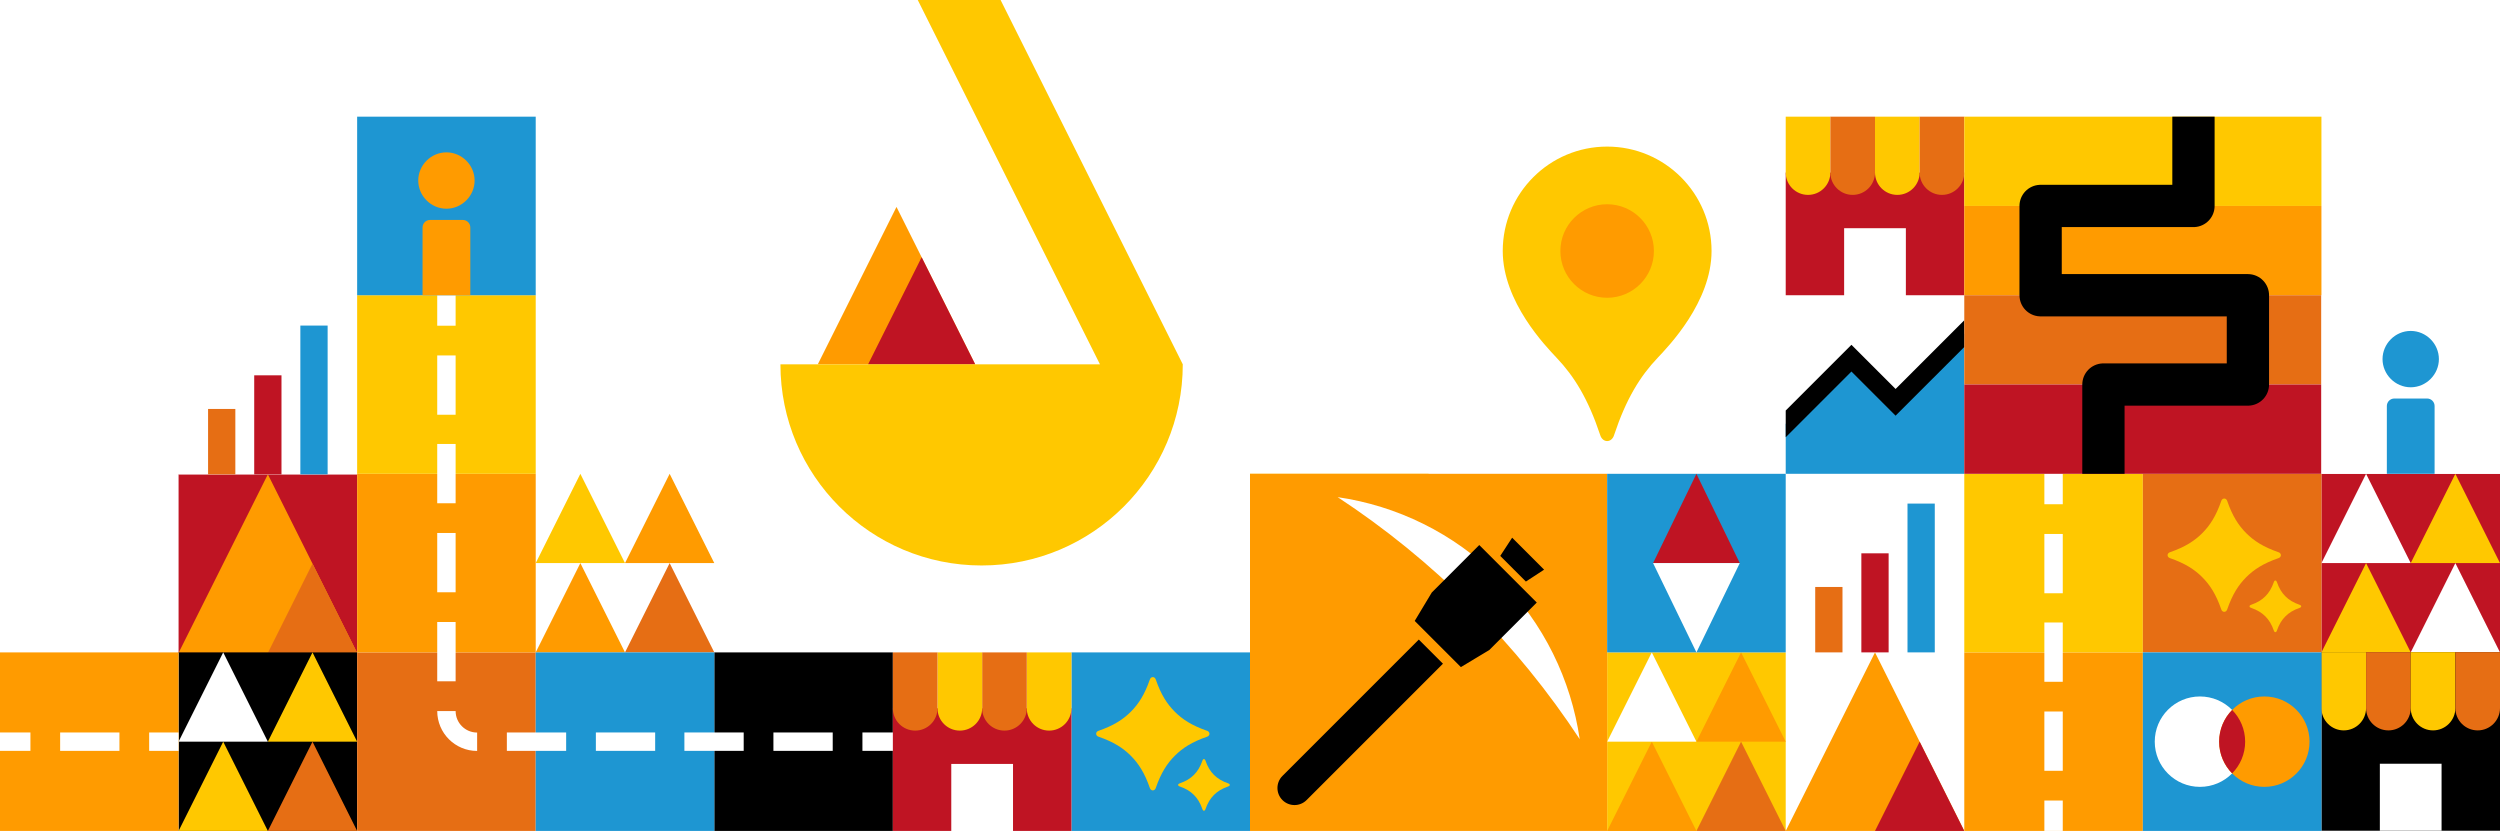
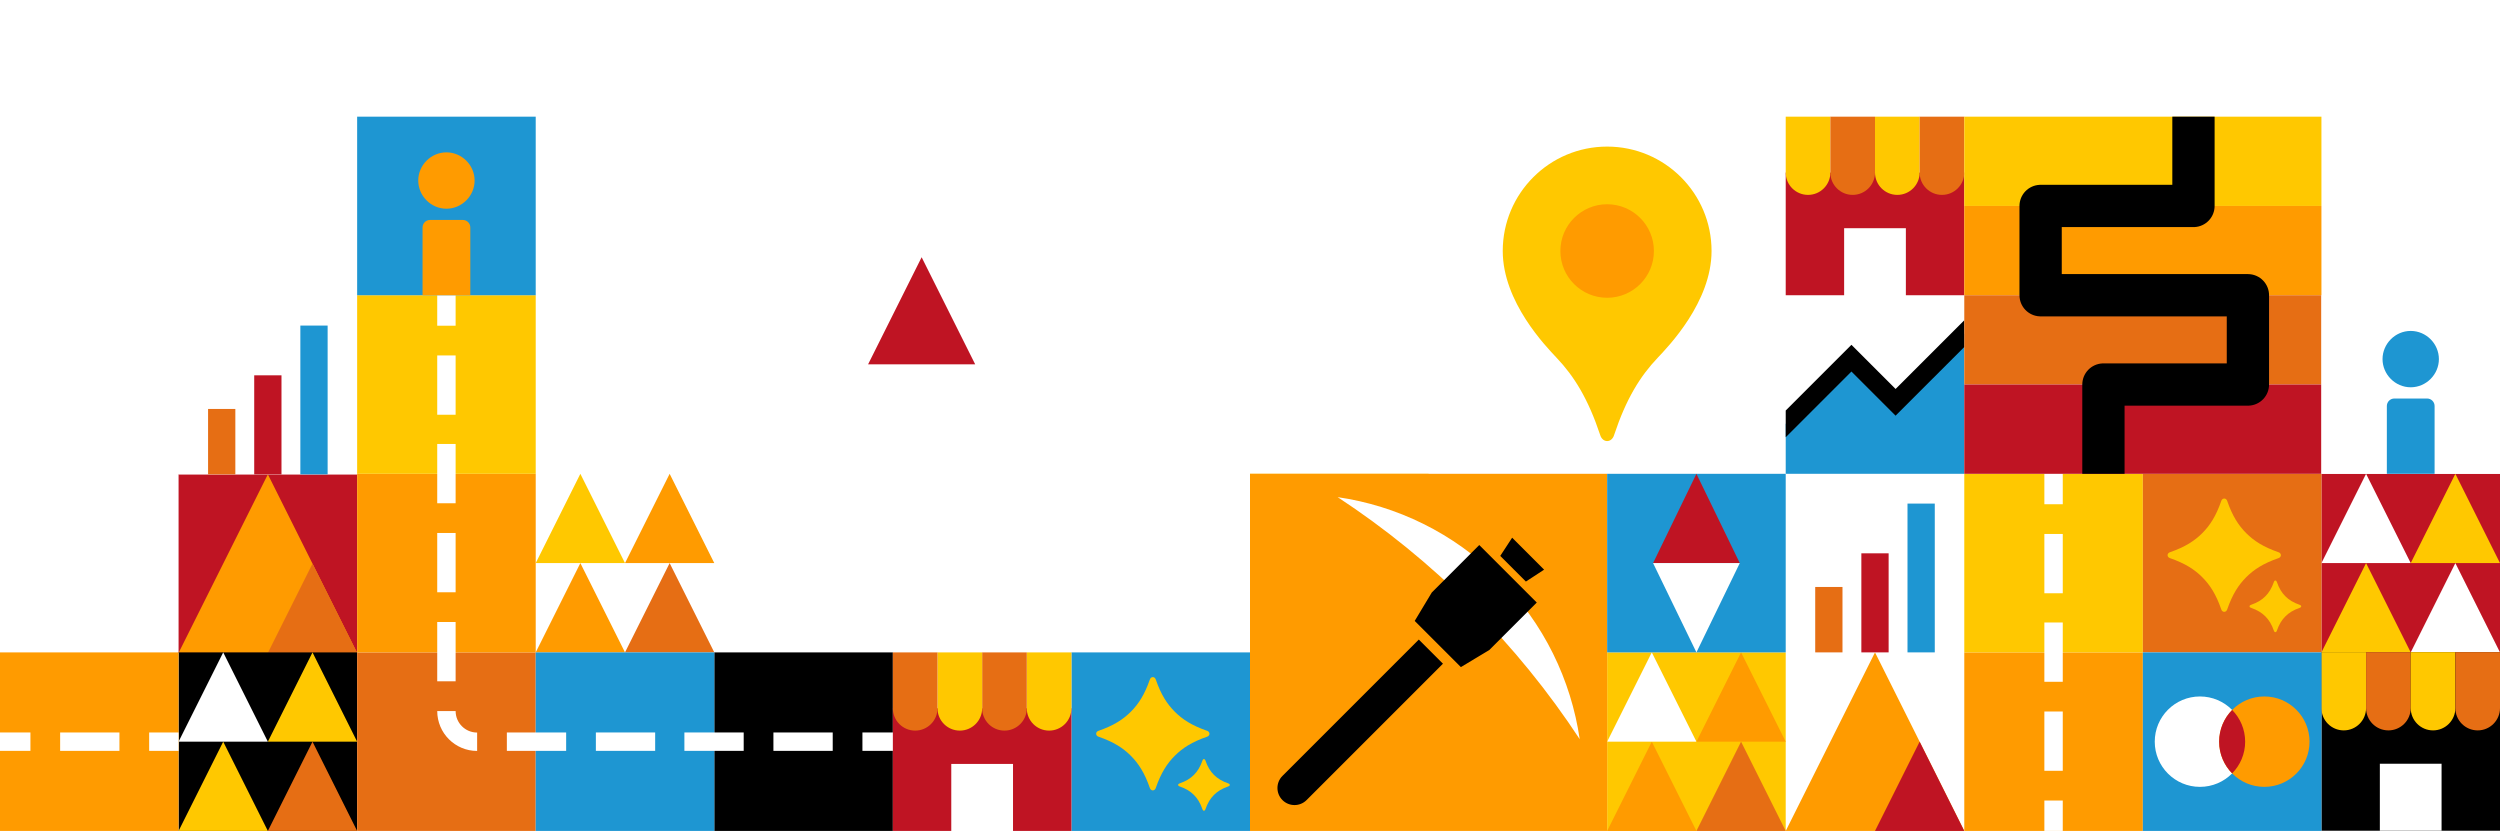
<svg xmlns="http://www.w3.org/2000/svg" id="_ピクト" viewBox="0 0 2100 698">
  <defs>
    <style>.cls-1,.cls-2,.cls-3,.cls-4,.cls-5,.cls-6{fill:none;}.cls-2{clip-path:url(#clippath-1);}.cls-3{stroke-width:15.87px;}.cls-3,.cls-4{stroke-miterlimit:10;}.cls-3,.cls-5{stroke:#000;}.cls-7{fill:#fff;}.cls-8{fill:#ffc800;}.cls-9{fill:#ff9b00;}.cls-10{fill:#e66e14;}.cls-11{fill:#bf1423;}.cls-12{fill:#1e96d2;}.cls-4{stroke:#fff;stroke-width:15.45px;}.cls-5{stroke-linecap:round;stroke-linejoin:round;stroke-width:35.52px;}.cls-6{clip-path:url(#clippath);}</style>
    <clipPath id="clippath">
      <rect class="cls-1" x="1500" y="248" width="150" height="150" transform="translate(1252 1898) rotate(-90)" />
    </clipPath>
    <clipPath id="clippath-1">
      <rect class="cls-1" x="1650" y="98" width="300" height="300" />
    </clipPath>
  </defs>
  <rect class="cls-7" width="2100" height="698" />
  <rect class="cls-7" x="1500" y="548" width="150" height="150" transform="translate(2198 -952) rotate(90)" />
  <polygon class="cls-9" points="1500 698 1575 548 1650 698 1500 698" />
  <polygon class="cls-11" points="1575 698 1612.5 623 1650 698 1575 698" />
  <rect class="cls-11" x="150" y="398.43" width="150" height="150" transform="translate(698.43 248.43) rotate(90)" />
  <polygon class="cls-9" points="150 548.43 225 398.43 300 548.43 150 548.43" />
  <polygon class="cls-10" points="225 548.43 262.5 473.43 300 548.43 225 548.43" />
  <rect class="cls-8" x="1350" y="548" width="150" height="150" transform="translate(2048 -802) rotate(90)" />
  <polygon class="cls-9" points="1350 698 1387.5 623 1425 698 1350 698" />
  <polygon class="cls-10" points="1425 698 1462.5 623 1500 698 1425 698" />
  <polygon class="cls-7" points="1350 623 1387.5 548 1425 623 1350 623" />
  <polygon class="cls-9" points="1425 623 1462.5 548 1500 623 1425 623" />
  <rect class="cls-11" x="1950" y="398" width="150" height="150" transform="translate(2498 -1552) rotate(90)" />
  <polygon class="cls-8" points="1950 548 1987.5 473 2025 548 1950 548" />
  <polygon class="cls-7" points="2025 548 2062.5 473 2100 548 2025 548" />
  <polygon class="cls-7" points="1950 473 1987.5 398 2025 473 1950 473" />
  <polygon class="cls-8" points="2025 473 2062.5 398 2100 473 2025 473" />
  <rect x="150" y="548" width="150" height="150" transform="translate(848 398) rotate(90)" />
  <polygon class="cls-8" points="150 698 187.5 623 225 698 150 698" />
  <polygon class="cls-10" points="225 698 262.5 623 300 698 225 698" />
  <polygon class="cls-7" points="150 623 187.5 548 225 623 150 623" />
  <polygon class="cls-8" points="225 623 262.5 548 300 623 225 623" />
  <polygon class="cls-9" points="450 548 487.5 473 525 548 450 548" />
  <polygon class="cls-10" points="525 548 562.5 473 600 548 525 548" />
  <polygon class="cls-8" points="450 473 487.5 398 525 473 450 473" />
  <polygon class="cls-9" points="525 473 562.5 398 600 473 525 473" />
  <rect class="cls-8" x="1050" y="398" width="150" height="150" transform="translate(1598 -652) rotate(90)" />
  <circle class="cls-7" cx="1097.96" cy="473" r="37.97" />
  <circle class="cls-12" cx="1152.04" cy="473" r="37.97" />
  <path class="cls-11" d="m1114.07,473c0,10.38,4.18,19.78,10.93,26.64,6.75-6.85,10.93-16.26,10.93-26.64s-4.18-19.78-10.93-26.64c-6.75,6.85-10.93,16.26-10.93,26.64Z" />
  <rect class="cls-9" x="1050" y="398" width="300" height="300" transform="translate(1748 -652) rotate(90)" />
  <path class="cls-7" d="m1235.68,508.86c34.84,34.84,65.25,72.43,91.28,112.06-7.24-49.52-29.91-97.21-68.01-135.32-38.11-38.11-85.8-60.77-135.32-68.01,39.63,26.02,77.22,56.44,112.06,91.28Z" />
  <path d="m1125.25,521.55h28.68v161.99c0,7.91-6.43,14.34-14.34,14.34h0c-7.91,0-14.34-6.43-14.34-14.34v-161.99h0Z" transform="translate(764.92 -627.23) rotate(45)" />
  <polygon points="1242.57 457.82 1202.7 497.7 1188.36 521.58 1227.13 560.35 1251.02 546.01 1290.89 506.14 1242.57 457.82" />
  <polygon points="1281.75 488.51 1260.21 466.97 1270.21 451.66 1297.05 478.51 1281.75 488.51" />
  <rect class="cls-7" x="1500" y="398" width="150" height="150" transform="translate(2048 -1102) rotate(90)" />
  <rect class="cls-10" x="1524.78" y="493.05" width="22.91" height="54.95" />
  <rect class="cls-11" x="1563.54" y="464.79" width="22.91" height="83.21" />
  <rect class="cls-12" x="1602.3" y="423.01" width="22.91" height="124.99" />
  <rect class="cls-7" x="150" y="248.47" width="150" height="150" transform="translate(548.47 98.47) rotate(90)" />
  <rect class="cls-10" x="174.78" y="343.52" width="22.91" height="54.95" />
  <rect class="cls-11" x="213.54" y="315.27" width="22.91" height="83.21" />
  <rect class="cls-12" x="252.3" y="273.48" width="22.91" height="124.99" />
  <g class="cls-6">
    <rect class="cls-7" x="1500" y="248" width="150" height="150" transform="translate(1252 1898) rotate(-90)" />
    <polygon class="cls-12" points="1658.4 271.85 1592.29 337.95 1555.2 300.86 1478.38 377.68 1478.38 414.76 1658.4 414.76 1658.4 271.85" />
    <polyline class="cls-3" points="1658.4 271.85 1592.29 337.95 1555.2 300.86 1478.38 377.68" />
  </g>
  <rect class="cls-12" x="1350" y="398" width="150" height="150" transform="translate(1898 -952) rotate(90)" />
  <polygon class="cls-11" points="1388.58 473 1425 398 1461.42 473 1388.58 473" />
  <polygon class="cls-7" points="1461.42 473 1425 548 1388.58 473 1461.42 473" />
  <polygon class="cls-11" points="1500 144.96 1500 248 1549.07 248 1549.07 191.69 1600.93 191.69 1600.93 248 1650 248 1650 144.96 1500 144.96" />
  <path class="cls-8" d="m1537.5,144.96c0,10.36-8.39,18.75-18.75,18.75s-18.75-8.39-18.75-18.75v-46.96h37.5v46.96Z" />
  <path class="cls-10" d="m1575,144.96c0,10.36-8.39,18.75-18.75,18.75s-18.75-8.39-18.75-18.75v-46.96h37.5v46.96Z" />
  <path class="cls-8" d="m1612.5,144.96c0,10.36-8.39,18.75-18.75,18.75s-18.75-8.39-18.75-18.75v-46.96h37.5v46.96Z" />
  <path class="cls-10" d="m1650,144.96c0,10.36-8.39,18.75-18.75,18.75s-18.75-8.39-18.75-18.75v-46.96h37.5v46.96Z" />
  <rect x="1950" y="547.82" width="150" height="150" transform="translate(2647.82 -1402.18) rotate(90)" />
  <path class="cls-8" d="m1987.5,594.78c0,10.36-8.39,18.75-18.75,18.75s-18.75-8.39-18.75-18.75v-46.96h37.5v46.96Z" />
  <path class="cls-10" d="m2025,594.78c0,10.36-8.39,18.75-18.75,18.75s-18.75-8.39-18.75-18.75v-46.96h37.5v46.96Z" />
  <path class="cls-8" d="m2062.5,594.78c0,10.36-8.39,18.75-18.75,18.75s-18.75-8.39-18.75-18.75v-46.96h37.5v46.96Z" />
  <path class="cls-10" d="m2100,594.78c0,10.36-8.39,18.75-18.75,18.75s-18.75-8.39-18.75-18.75v-46.96h37.5v46.96Z" />
  <rect class="cls-7" x="1999.07" y="641.51" width="51.85" height="56.31" />
  <rect class="cls-9" x="1650" y="548" width="150" height="150" transform="translate(2348 -1102) rotate(90)" />
  <rect class="cls-8" x="1650" y="398" width="150" height="150" transform="translate(2198 -1252) rotate(90)" />
  <rect class="cls-7" x="1717.27" y="522.89" width="15.45" height="49.81" />
  <rect class="cls-7" x="1717.27" y="672.44" width="15.45" height="49.81" />
  <rect class="cls-7" x="1717.27" y="597.66" width="15.45" height="49.81" />
  <rect class="cls-7" x="1717.27" y="448.53" width="15.45" height="49.81" />
  <rect class="cls-7" x="1717.27" y="373.75" width="15.45" height="49.81" />
  <rect class="cls-9" x="0" y="548" width="150" height="150" transform="translate(150 1246) rotate(180)" />
  <rect class="cls-7" x="129.93" y="610.65" width="15.45" height="24.7" transform="translate(760.65 485.35) rotate(90)" />
  <rect class="cls-7" x="-7.07" y="598.1" width="15.45" height="49.81" transform="translate(623.66 622.34) rotate(90)" />
  <rect class="cls-7" x="67.71" y="598.1" width="15.45" height="49.81" transform="translate(698.43 547.57) rotate(90)" />
  <rect x="600" y="548" width="150" height="150" />
  <rect class="cls-10" x="300" y="548" width="150" height="150" />
  <rect class="cls-9" x="300" y="398" width="150" height="150" />
  <rect class="cls-8" x="300" y="248" width="150" height="150" />
  <rect class="cls-12" x="450" y="548" width="150" height="150" />
  <rect class="cls-7" x="592.07" y="598.1" width="15.45" height="49.81" transform="translate(-23.21 1222.79) rotate(-90)" />
  <rect class="cls-7" x="741.62" y="598.1" width="15.45" height="49.81" transform="translate(126.34 1372.34) rotate(-90)" />
  <rect class="cls-7" x="666.84" y="598.1" width="15.45" height="49.81" transform="translate(51.57 1297.57) rotate(-90)" />
  <rect class="cls-7" x="517.71" y="598.1" width="15.45" height="49.81" transform="translate(-97.57 1148.43) rotate(-90)" />
  <rect class="cls-7" x="442.93" y="598.1" width="15.45" height="49.81" transform="translate(-172.34 1073.66) rotate(-90)" />
  <rect class="cls-7" x="367.27" y="372.93" width="15.45" height="49.81" />
  <rect class="cls-7" x="367.27" y="522.48" width="15.45" height="49.81" />
  <rect class="cls-7" x="367.27" y="447.7" width="15.45" height="49.81" />
  <rect class="cls-7" x="367.27" y="298.57" width="15.45" height="49.81" />
  <rect class="cls-7" x="367.27" y="223.79" width="15.45" height="49.81" />
  <rect class="cls-12" x="900" y="548" width="150" height="150" transform="translate(1598 -352) rotate(90)" />
  <path class="cls-8" d="m949.88,634.83c6.48,6.48,11.57,14.34,15.95,26.97.36,1.24,1.33,2.15,2.53,2.15s2.17-.91,2.53-2.15c4.38-12.62,9.47-20.49,15.95-26.97h0c6.48-6.48,14.34-11.57,26.97-15.95,1.24-.36,2.15-1.33,2.15-2.53s-.91-2.17-2.15-2.53c-12.62-4.38-20.49-9.47-26.97-15.95h0c-6.48-6.48-11.57-14.34-15.95-26.97-.36-1.24-1.33-2.15-2.53-2.15-1.19,0-2.17.91-2.53,2.15-4.38,12.62-9.47,20.49-15.95,26.97h0c-6.48,6.48-14.34,11.57-26.97,15.95-1.24.36-2.15,1.33-2.15,2.53,0,1.19.91,2.17,2.15,2.53,12.62,4.38,20.49,9.47,26.97,15.95h0Z" />
  <path class="cls-8" d="m1002.89,667.74c2.95,2.95,5.27,6.54,7.27,12.29.16.56.61.98,1.15.98s.99-.41,1.15-.98c2-5.75,4.32-9.34,7.27-12.29h0c2.95-2.95,6.54-5.27,12.29-7.27.56-.16.98-.61.98-1.15s-.41-.99-.98-1.15c-5.75-2-9.34-4.32-12.29-7.27h0c-2.95-2.95-5.27-6.54-7.27-12.29-.16-.56-.61-.98-1.15-.98s-.99.41-1.15.98c-2,5.75-4.32,9.34-7.27,12.29h0c-2.95,2.95-6.54,5.27-12.29,7.27-.56.16-.98.61-.98,1.15,0,.54.41.99.98,1.15,5.75,2,9.34,4.32,12.29,7.27h0Z" />
  <rect class="cls-10" x="1800" y="398" width="150" height="150" transform="translate(2348 -1402) rotate(90)" />
  <path class="cls-8" d="m1849.88,484.83c6.48,6.48,11.57,14.34,15.95,26.97.36,1.24,1.33,2.15,2.53,2.15s2.17-.91,2.53-2.15c4.38-12.62,9.47-20.49,15.95-26.97h0c6.48-6.48,14.34-11.57,26.97-15.95,1.24-.36,2.15-1.33,2.15-2.53s-.91-2.17-2.15-2.53c-12.62-4.38-20.49-9.47-26.97-15.95h0c-6.48-6.48-11.57-14.34-15.95-26.97-.36-1.24-1.33-2.15-2.53-2.15-1.19,0-2.17.91-2.53,2.15-4.38,12.62-9.47,20.49-15.95,26.97h0c-6.48,6.48-14.34,11.57-26.97,15.95-1.24.36-2.15,1.33-2.15,2.53,0,1.19.91,2.17,2.15,2.53,12.62,4.38,20.49,9.47,26.97,15.95h0Z" />
  <path class="cls-8" d="m1902.89,517.74c2.95,2.95,5.27,6.54,7.27,12.29.16.56.61.98,1.15.98s.99-.41,1.15-.98c2-5.75,4.32-9.34,7.27-12.29h0c2.95-2.95,6.54-5.27,12.29-7.27.56-.16.98-.61.98-1.15s-.41-.99-.98-1.15c-5.75-2-9.34-4.32-12.29-7.27h0c-2.95-2.95-5.27-6.54-7.27-12.29-.16-.56-.61-.98-1.15-.98s-.99.41-1.15.98c-2,5.75-4.32,9.34-7.27,12.29h0c-2.95,2.95-6.54,5.27-12.29,7.27-.56.16-.98.61-.98,1.15,0,.54.41.99.98,1.15,5.75,2,9.34,4.32,12.29,7.27h0Z" />
  <path class="cls-8" d="m1350,370.5c-2.77,0-5.05-2.2-5.88-5.2-10.08-30.25-21.78-49.2-36.61-64.8-8.86-9.44-45.21-46.81-45.21-89.66,0-48.43,39.26-87.7,87.7-87.7,48.43,0,87.7,39.26,87.7,87.7,0,42.85-36.35,80.22-45.21,89.66-14.84,15.59-26.53,34.55-36.61,64.8-.83,3-3.1,5.2-5.88,5.2Z" />
  <circle class="cls-9" cx="1350" cy="210.85" r="39.28" />
  <rect class="cls-8" x="1650" y="98" width="300" height="75" />
  <rect class="cls-9" x="1650" y="173" width="300" height="75" />
  <rect class="cls-10" x="1650" y="248" width="300" height="75" />
  <rect class="cls-11" x="1650" y="323" width="300" height="75" />
  <g class="cls-2">
    <polyline class="cls-5" points="1842.51 98.42 1842.51 173 1714.12 173 1714.12 248 1888.24 248 1888.24 323 1766.88 323 1766.88 429.17" />
  </g>
  <rect class="cls-12" x="1800" y="548" width="150" height="150" transform="translate(2498 -1252) rotate(90)" />
  <circle class="cls-7" cx="1847.96" cy="623" r="37.97" />
  <circle class="cls-9" cx="1902.04" cy="623" r="37.97" />
  <path class="cls-11" d="m1864.07,623c0,10.38,4.18,19.78,10.93,26.64,6.75-6.85,10.93-16.26,10.93-26.64s-4.18-19.78-10.93-26.64c-6.75,6.85-10.93,16.26-10.93,26.64Z" />
  <rect class="cls-7" x="1950" y="248" width="150" height="150" transform="translate(2348 -1702) rotate(90)" />
  <path class="cls-12" d="m2048.67,301.65c0,12.84-10.63,23.67-23.67,23.67s-23.67-10.83-23.67-23.67,10.63-23.67,23.67-23.67,23.67,10.83,23.67,23.67Z" />
  <path class="cls-12" d="m2045.06,398v-56.96c0-3.46-2.83-6.29-6.29-6.29h-27.53c-3.46,0-6.29,2.83-6.29,6.29v56.96h40.11Z" />
  <path class="cls-4" d="m400.79,623.07c-14.24,0-25.79-11.55-25.79-25.79" />
  <rect class="cls-12" x="300" y="98" width="150" height="150" transform="translate(548 -202) rotate(90)" />
  <path class="cls-9" d="m398.67,151.65c0,12.84-10.63,23.67-23.67,23.67s-23.67-10.83-23.67-23.67,10.63-23.67,23.67-23.67,23.67,10.83,23.67,23.67Z" />
  <path class="cls-9" d="m395.06,248v-56.96c0-3.46-2.83-6.29-6.29-6.29h-27.53c-3.46,0-6.29,2.83-6.29,6.29v56.96h40.11Z" />
  <polygon class="cls-11" points="750 594.96 750 698 799.07 698 799.07 641.69 850.93 641.69 850.93 698 900 698 900 594.96 750 594.96" />
  <path class="cls-8" d="m862.5,594.96c0,10.36,8.39,18.75,18.75,18.75,10.36,0,18.75-8.39,18.75-18.75v-46.96s-37.5,0-37.5,0v46.96Z" />
  <path class="cls-10" d="m825,594.96c0,10.36,8.39,18.75,18.75,18.75,10.36,0,18.75-8.39,18.75-18.75v-46.96s-37.5,0-37.5,0v46.96Z" />
  <path class="cls-8" d="m787.5,594.96c0,10.36,8.39,18.75,18.75,18.75,10.36,0,18.75-8.39,18.75-18.75v-46.96s-37.5,0-37.5,0v46.96Z" />
  <path class="cls-10" d="m750,594.96c0,10.36,8.39,18.75,18.75,18.75,10.36,0,18.75-8.39,18.75-18.75v-46.96s-37.5,0-37.5,0v46.96Z" />
-   <polygon class="cls-9" points="686.95 306.02 753.05 173.82 819.15 306.02 686.95 306.02" />
  <polygon class="cls-11" points="729.2 306.02 774.18 216.07 819.15 306.02 729.2 306.02" />
-   <path class="cls-8" d="m748.92-44l175.04,350.02h-268.4c0,93.33,75.66,168.98,168.98,168.98s168.99-75.66,168.99-168.98h0L818.49-44h-69.57Z" />
</svg>